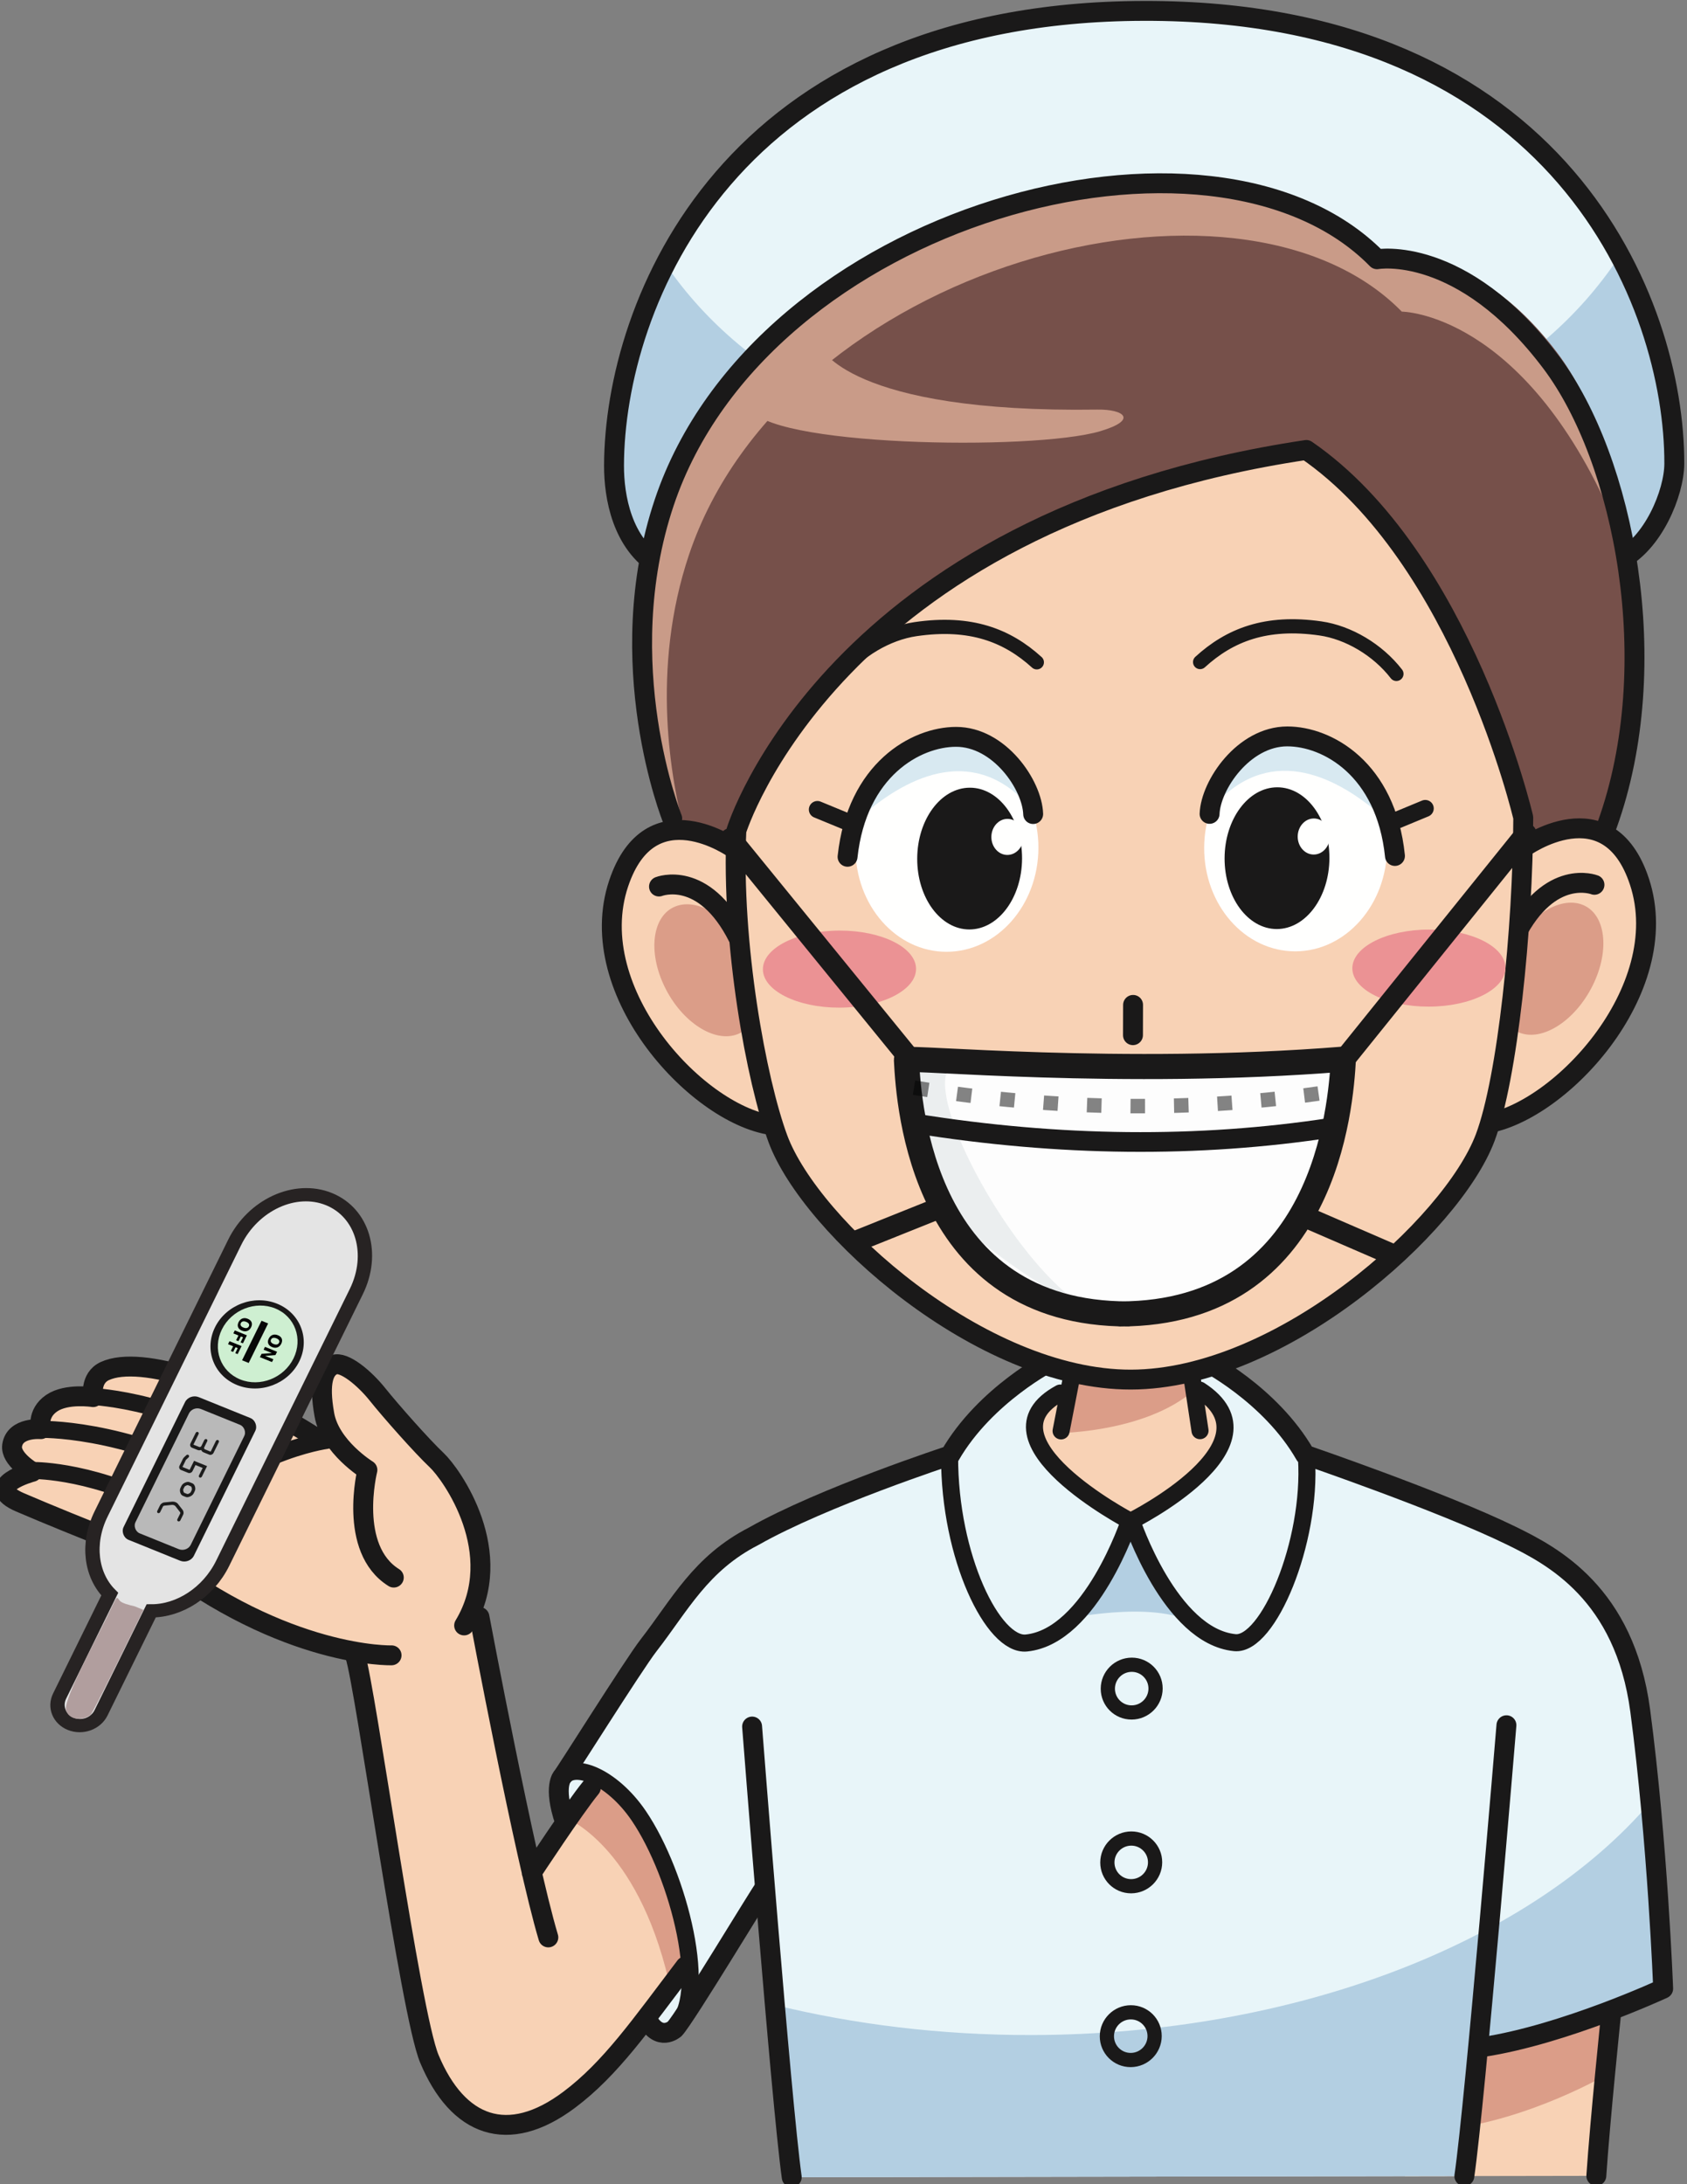
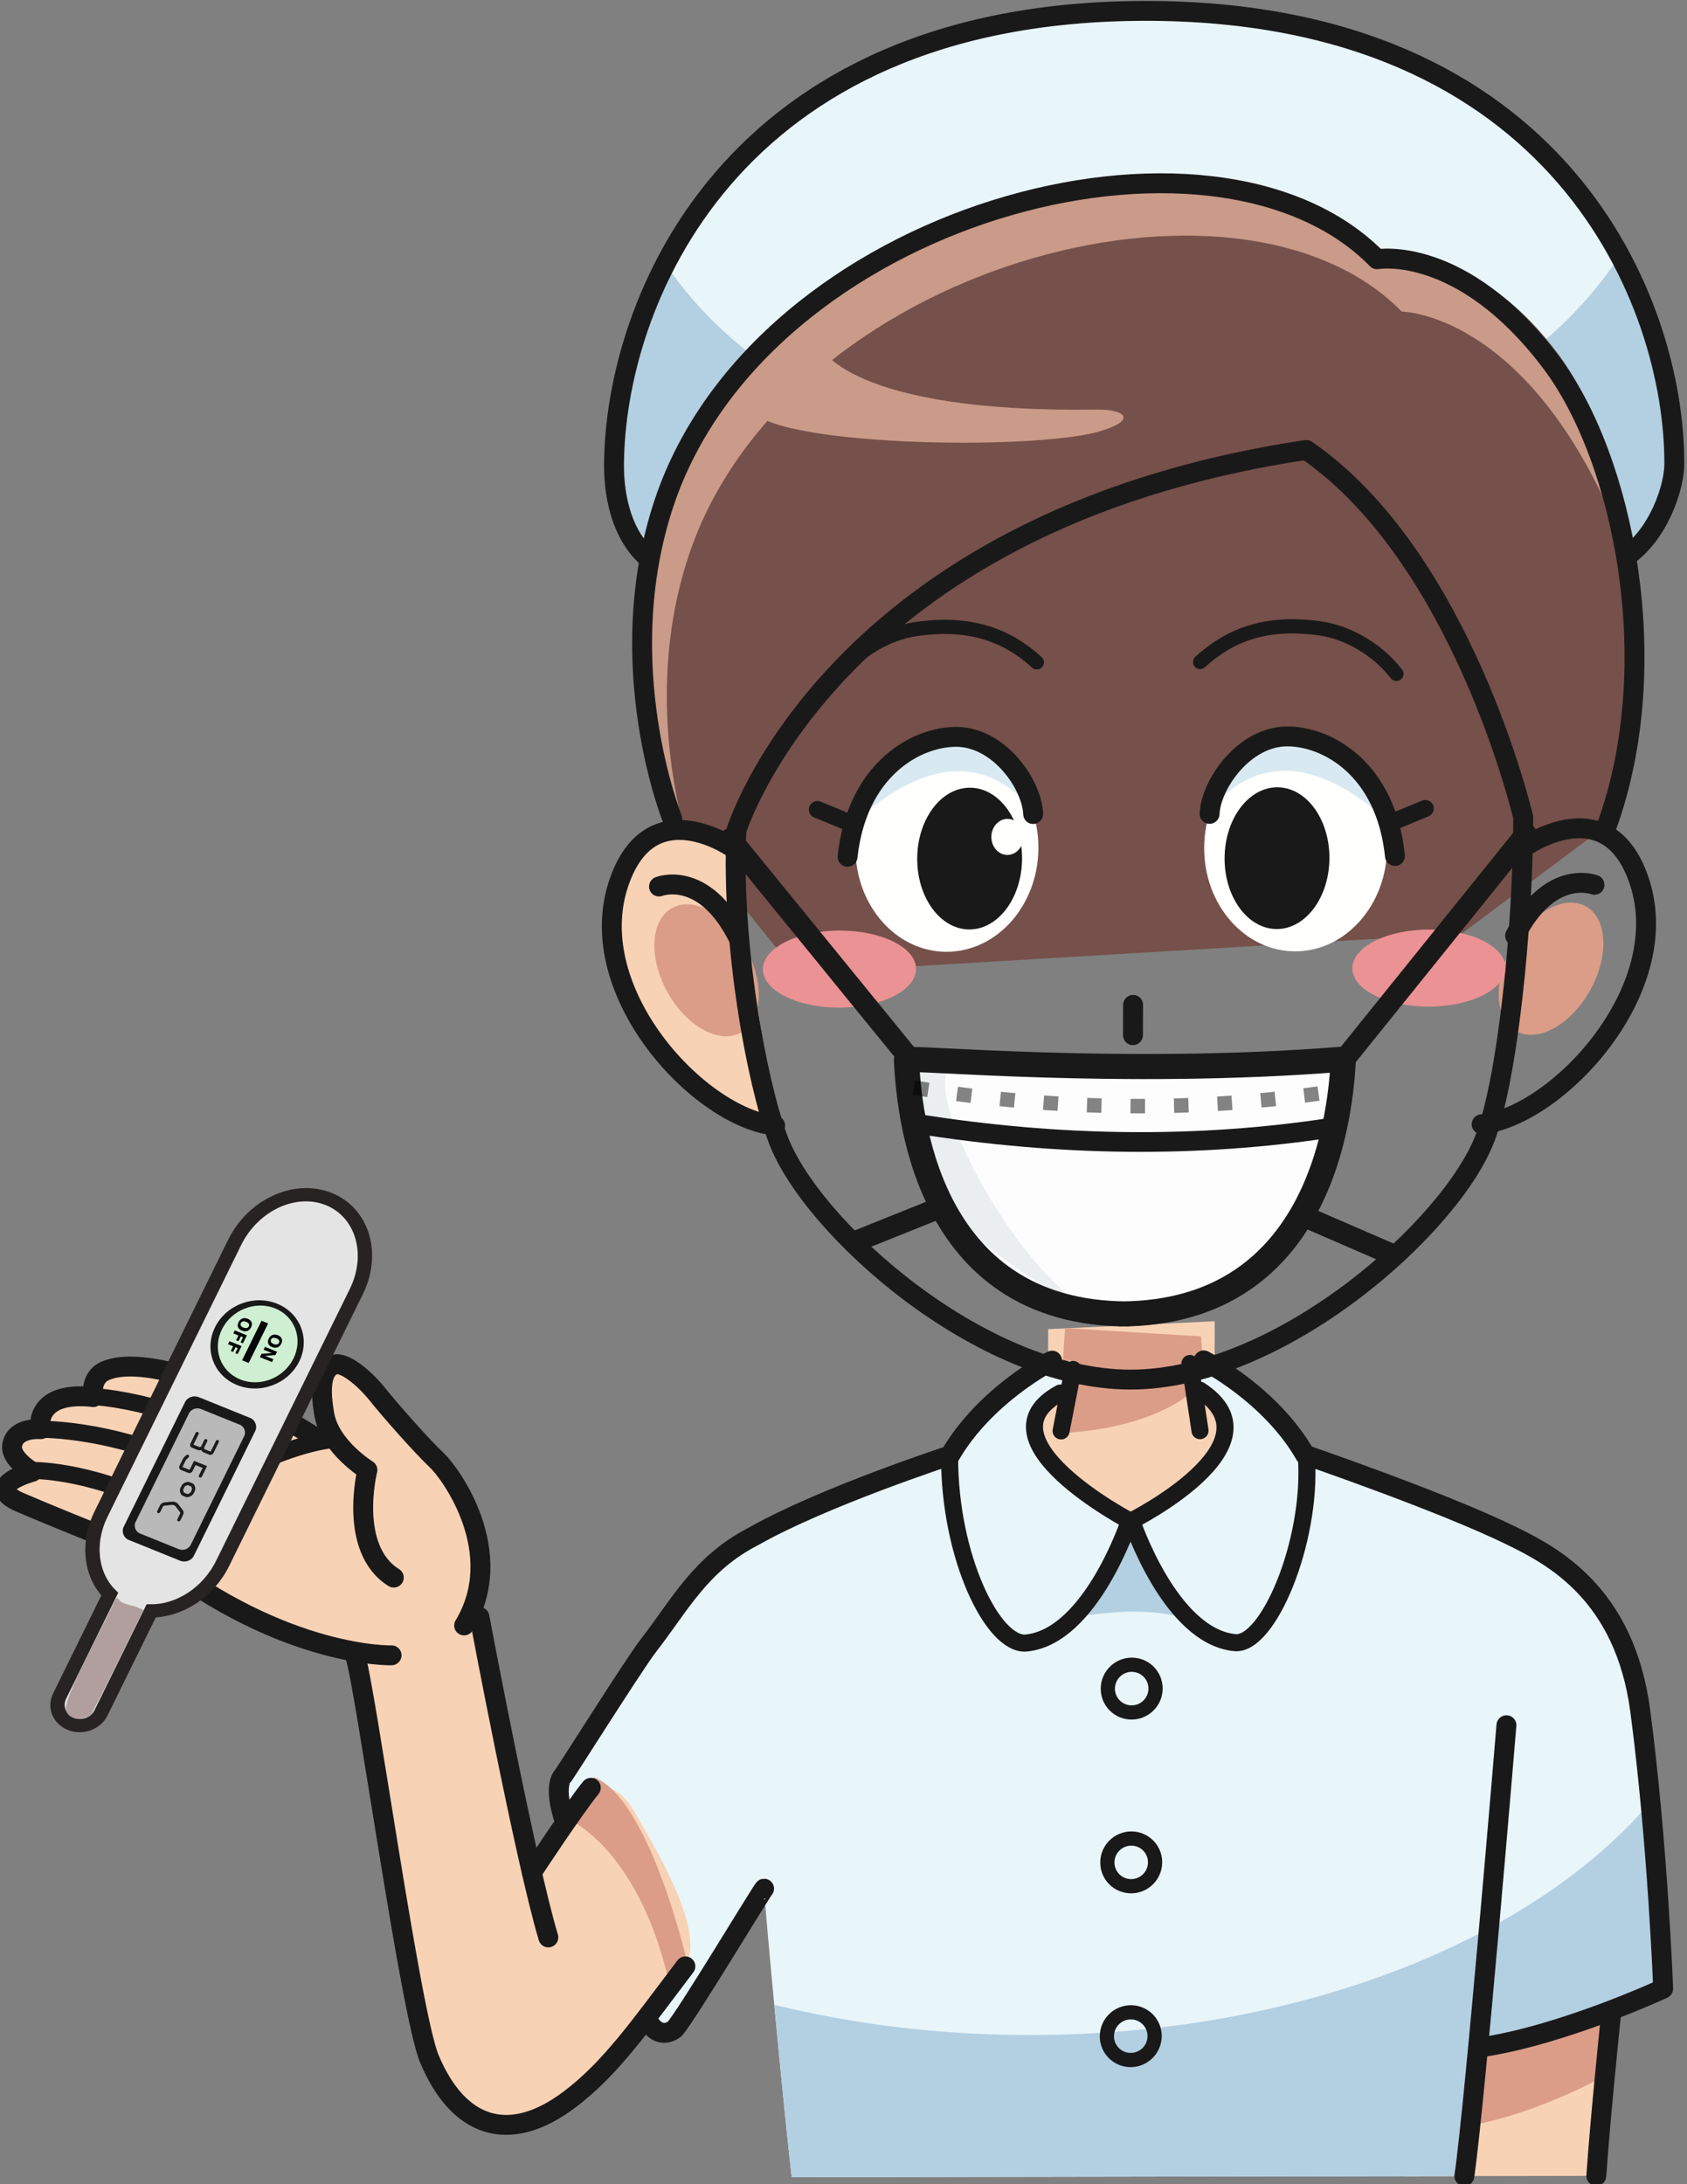
<svg xmlns="http://www.w3.org/2000/svg" xmlns:ns1="http://www.inkscape.org/namespaces/inkscape" xmlns:ns2="http://sodipodi.sourceforge.net/DTD/sodipodi-0.dtd" version="1.1" x="0" y="0" width="1015.467" height="1314.133" viewBox="0 0 952 1232" id="svg8665" ns1:version="0.92.1 r15371" ns2:docname="nurse-0033174bozkce-mask-thermometer.svg">
  <rect x="0" y="0" width="952" height="1232" fill="#808080" stroke="none" />
  <defs id="defs8780" />
  <ns2:namedview pagecolor="#ffffff" bordercolor="#666666" borderopacity="1" objecttolerance="10" gridtolerance="10" guidetolerance="10" ns1:pageopacity="0" ns1:pageshadow="2" ns1:window-width="1366" ns1:window-height="706" id="namedview8778" showgrid="false" ns1:zoom="0.21524689" ns1:cx="326.12049" ns1:cy="330.8813" ns1:window-x="-8" ns1:window-y="-8" ns1:window-maximized="1" ns1:current-layer="g6193" />
  <g id="Layer_1">
    <g transform="matrix(3.543,0,0,3.543,2529.98,-611.351)" id="layer1" ns1:label="Layer 1">
      <g style="stroke-width:2.777" transform="matrix(0.36,0,0,0.36,-245.248,365.984)" id="g129">
        <g id="imagebot_2" transform="matrix(0.735,0,0,0.735,-997.632,-709.446)">
          <title id="title4579">imagebot_2</title>
          <g transform="matrix(25.912,0,0,25.442,478.625,-5530.23)" id="imagebot_82">
            <g id="g6193" transform="matrix(0.187,0.077,-0.086,0.178,-11.013,212.053)">
              <g id="g5325">
                <g id="g9345" style="" transform="matrix(0.184,-0.08,0.09,0.197,-73.35,113.39)">
                  <path style="fill:#f8d2b5" ns1:connector-curvature="0" d="m 909.84,1135.376 c 0,0 -6.248,70.416 -9.624,91.016 H 794.12 l 7.296,-84.192 108.424,-6.824" id="path8668" />
                  <path style="fill:#db9d88" ns1:connector-curvature="0" d="m 819.808,1155.776 c 0,0 74.312,-12.48 89.192,-18.888 l -0.632,32.04 c 0,0 -43.92,25.944 -91.728,31.272 l 3.168,-44.424" id="path8670" />
                  <path style="fill:#e8f5f9" ns1:connector-curvature="0" d="m 940.448,1124.56 c 0,0 -23.184,-199.552 -24,-201 -8.672,-15.328 -30.464,-37.672 -60.464,-53 -38.784,-22 -116.832,-50.472 -116.832,-50.472 -19.736,-34.352 -182.368,-34.352 -202.096,0 0,0 -78.048,28.472 -116.824,50.472 -30,15.328 -43.336,40.672 -52,56 -4.552,8.056 -38.896,54.032 -48.136,71.672 -5.328,10.168 0.672,25 0.672,25 l 47.664,116.328 c 13,18.328 25.904,-11.688 30.664,-20 14.12,-24.632 33.192,-56 33.752,-56.912 5.824,67.616 15.056,155.408 16.248,163.744 h 378.448 c 0.784,-5.472 5.576,-52 10.576,-101.736 l -2.672,31.904 105,-32" id="path8672" />
                  <path style="fill:#b3cfe2" ns1:connector-curvature="0" d="m 583.952,1146.56 c -51.216,0 -100.088,-6.168 -144.952,-17.264 4.68,48.312 9.28,91.392 10.096,97.096 h 378.448 c 0.784,-5.472 7.904,-69.832 7.904,-69.832 l 105,-32 c 0,0 -6.168,-53.008 -12.248,-104.576 -67.128,75.464 -196.096,126.576 -344.248,126.576" id="path8674" />
                  <path style="fill:#f8d2b5" ns1:connector-curvature="0" d="m 590.312,785.416 1.792,-17.008 v -19.336 l 93.688,-4.312 v 23.648 l 1.688,16 5.2,6.072 c 31.472,25.72 -53.728,66.536 -53.728,66.536 0,0 -85.208,-40.816 -53.736,-66.536 l 5.096,-5.064" id="path8676" />
                  <path style="fill:#db9d88" ns1:connector-curvature="0" d="m 601.592,748.48 -3.704,59.128 c 0,0 56.592,-0.16 82,-29.624 l -1.784,-24.672 -76.512,-4.832" id="path8678" />
                  <path style="fill:#b3cfe2" ns1:connector-curvature="0" d="m 599.512,912.784 c 0,0 52.416,-11.608 75.272,2.216 1.096,-14.816 0.712,-52.64 0.712,-52.64 0,0 -42,-13.152 -70.504,0.032 -4.144,13.736 -5.48,50.392 -5.48,50.392" id="path8680" />
                  <path style="fill:#e8f5f9" ns1:connector-curvature="0" d="m 591.04,791.312 c -31.464,25.712 49.24,65.704 49.24,65.704 0,0 -23.504,65.136 -59.968,68.776 -18.664,1.88 -43.496,-48.576 -43.496,-105.064 0,0 30.464,-40.024 36.896,-44.416 6.44,-4.392 31.128,-9.52 31.128,-9.52 l -3,22 -10.8,2.52" id="path8682" />
                  <g id="g8684">
                    <path style="fill:#e8f5f9" ns1:connector-curvature="0" d="m 678.76,787.896 -2.328,-21.664 25.504,13.936 39.136,40.56 c 0,56.488 -24.824,106.944 -43.48,105.064 -36.488,-3.64 -59.968,-68.776 -59.968,-68.776 0,0 69.728,-38.456 53.48,-62.952 l -12.344,-6.168" id="path8686" />
                    <path style="fill:#f8d2b5" ns1:connector-curvature="0" d="m 359.432,1019.56 c -10.576,-17.616 -24,-13.664 -24,-13.664 -22.504,34.496 -33.096,48.76 -33.096,48.76 l -1.848,-8.376 c -9.928,-43.576 -20.936,-99.392 -25.624,-123.576 l -2.72,-21.192 2.088,-18.128 c 1.712,-32.008 -19.96,-56.416 -26.28,-62.336 -8.296,-7.768 -26.232,-27.952 -33.472,-36.968 -7.248,-9 -19.008,-18.952 -24.704,-16.712 -5.712,2.216 -8.528,9.88 -5.184,28.104 0.904,4.976 3.136,9.584 5.896,13.592 L 180.32,808.768 C 133.944,778.896 81.16,761.68 60.96,771.008 c -8.656,3.992 -6.52,14.688 -6.52,14.688 0,0 -14.888,-2.36 -23.304,3.424 -8.584,5.896 -6.016,14.64 -6.016,14.64 0,0 -14.64,-1.328 -16.128,9.192 -1.072,7.576 11.44,14.84 11.44,14.84 0,0 -28.92,7.736 -6.752,17.224 33.68,14.392 76.448,30.712 76.448,30.712 70.8,54.304 112.552,56.552 112.552,56.552 5.84,17.456 31.488,201.232 42.328,227.048 16.072,38.28 44.344,49.048 78.76,23.232 23.328,-17.488 42.664,-49.168 66.664,-78.504 6,-17.168 -10,-49.496 -31,-84.496" id="path8688" />
                  </g>
                  <path style="fill:#db9d88" ns1:connector-curvature="0" d="m 337.128,1000.936 -15.536,22.968 c 0,0 39.728,15.152 57.912,91.456 l 10.24,-10.928 c 0,0 -21.304,-91.616 -52.616,-103.496" id="path8690" />
                  <g id="g8692">
                    <path style="fill-opacity:0;stroke:#1a1919;stroke-width:11.2;stroke-linecap:round;stroke-linejoin:round" ns1:connector-curvature="0" d="m 679.608,766.808 c 0,0 37.528,18.928 57.248,53.28 0,0 76.936,26.472 116.264,45.8 22.88,11.248 63.72,32.424 72.672,98.672 10,74 13.328,156.496 13.328,156.496 0,0 -55.328,25.672 -101.328,32.672 m 72,-18 c 0,0 -5.92,58.584 -8,90.664" id="path8694" />
                    <path style="fill-opacity:0;stroke:#1a1919;stroke-width:9.6;stroke-linecap:round;stroke-linejoin:round" ns1:connector-curvature="0" d="m 598.952,785.064 c -48,25.992 39.152,71.952 39.152,71.952 0,0 -21.328,65.136 -57.792,68.776 -18.664,1.88 -43.496,-48.576 -43.496,-105.064 M 677.448,783.56 c 47.328,30.664 -38.096,73.456 -38.096,73.456 0,0 21.752,65.136 58.24,68.776 18.656,1.88 43.152,-56.352 40.048,-103.704 m -138.128,-15.696 6.64,-34.6 m 71.528,34.6 -5.808,-37.848" id="path8696" />
-                     <path style="fill-opacity:0;stroke:#1a1919;stroke-width:11.2;stroke-linecap:round;stroke-linejoin:round" ns1:connector-curvature="0" d="m 426.104,972.56 c 0,0 17,212 22.992,253.832" id="path8698" />
-                     <path style="fill-opacity:0;stroke:#1a1919;stroke-width:9.6;stroke-linecap:round;stroke-linejoin:round" ns1:connector-curvature="0" d="m 319.432,1002.016 c 5.2,-10.376 27.568,-2.032 43.064,20.728 22.624,33.232 40.672,102.976 20.296,119.192" id="path8700" />
                    <path style="fill-opacity:0;stroke:#1a1919;stroke-width:11.2;stroke-linecap:round;stroke-linejoin:round" ns1:connector-curvature="0" d="m 850.528,972.56 c 0,0 -17,212 -22.984,253.832 M 594.312,766.808 c 0,0 -37.528,18.928 -57.256,53.28 0,0 -71.432,23.256 -110.208,45.256 -30,15.328 -41.472,38.624 -59.08,61.352 -8.52,10.992 -47.976,74.208 -48.312,73.88 0,0 -5.336,5.328 1.336,25 m -18.456,29.08 c 0,0 23.664,-36.184 33.12,-47.752 m 97.64,56.984 c -0.664,0.01 -44.112,72.568 -50.112,78.904 0,0 -8.664,7.664 -15.664,-5.672 M 202.68,932.28 c 5.84,17.456 31.488,201.232 42.328,227.048 16.072,38.28 44.344,49.048 78.76,23.232 23.328,-17.488 40.16,-42 65.16,-75 m -77.144,-16.44 C 298.392,1046.624 272.528,910.608 272.528,910.608" id="path8702" />
                  </g>
                  <path style="fill-opacity:0;stroke:#1a1919;stroke-width:8;stroke-linecap:round;stroke-linejoin:round" ns1:connector-curvature="0" d="m 653.056,951.576 c 0,7.424 -6.016,13.432 -13.432,13.432 -7.416,0 -13.424,-6.008 -13.424,-13.432 0,-7.424 6.008,-13.44 13.424,-13.44 7.416,0 13.432,6.016 13.432,13.44 z m 0,97.856 c 0,7.416 -6.016,13.424 -13.432,13.424 -7.416,0 -13.424,-6.008 -13.424,-13.424 0,-7.416 6.008,-13.432 13.424,-13.432 7.416,0 13.432,6.016 13.432,13.432 z m 0,97.856 c 0,7.416 -6.016,13.432 -13.432,13.432 -7.416,0 -13.424,-6.016 -13.424,-13.432 0,-7.424 6.008,-13.432 13.424,-13.432 7.416,0 13.432,6.008 13.432,13.432 z" id="path8704" />
                  <path style="fill:#e8f5f9" ns1:connector-curvature="0" d="m 943.056,262.272 c -1.328,81.6 -132.704,97.512 -300.76,97.512 -168.04,0 -295.808,-7.416 -295.808,-97.512 0,-90.096 61.392,-253.648 295.808,-253.648 234.432,0 300.76,163.552 300.76,253.648" id="path8706" />
                  <path style="fill:#b3cfe2" ns1:connector-curvature="0" d="m 642.296,262.472 c -144.584,0 -226.504,-53.096 -268.112,-114.912 -19.44,37.704 -27.696,80.184 -27.696,114.712 0,90.096 127.768,97.512 295.808,97.512 168.056,0 299.984,-19.48 300.76,-97.512 0.328,-34.52 -6.792,-76.304 -32.64,-114.712 -41.624,61.816 -123.528,114.912 -268.12,114.912" id="path8708" />
                  <path style="fill-opacity:0;stroke:#1a1919;stroke-width:11.2;stroke-linecap:round;stroke-linejoin:round" ns1:connector-curvature="0" d="m 371.832,318.848 c -20.64,-12.624 -25.344,-38.712 -25.344,-56.576 0,-90.096 63.296,-255.448 297.712,-255.448 234.424,0 298.856,165.352 298.856,255.448 0,16.512 -11.904,45.456 -30.936,54.488" id="path8710" />
                  <path style="fill:#76504a" ns1:connector-curvature="0" d="m 379.776,461.192 c 0,0 -35.2,-87.232 -4.952,-178.08 54.16,-162.648 308.192,-230.6 400.672,-136.208 0,0 51.064,-14.048 101.608,52.976 41,54.376 61,175.384 28.704,265.824 l -81.704,61.056 -374,21.648 -70.328,-87.216" id="path8712" />
                  <path style="fill:#c99b88" ns1:connector-curvature="0" d="m 388.824,312.624 c 54.16,-162.648 308.192,-230.6 400.672,-136.2 0,0 68.144,0.336 118.832,116.336 2.136,4.896 -11.048,-44.416 -11.408,-43.832 -6.568,-16.952 -14.36,-31.912 -23.208,-43.64 -50.528,-67.024 -98.216,-58.384 -98.216,-58.384 -92.48,-94.392 -346.512,-26.44 -400.672,136.208 -30.248,90.848 4.952,178.08 4.952,178.08 l 7.52,9.32 c -8.488,-30.984 -19.912,-93.504 1.528,-157.888" id="path8714" />
                  <path style="fill:#c99b88" ns1:connector-curvature="0" d="m 422.984,229.504 c 6.12,22.016 158.944,25.264 197.12,13.936 21.304,-6.336 13.208,-12.328 -1.648,-12.144 -140.52,1.848 -155.944,-35.624 -155.944,-35.624 l -39.528,33.832" id="path8716" />
-                   <path style="fill:#f8d2b5" ns1:connector-curvature="0" d="m 859.008,478.248 c 0,0 47.288,-34.072 65.064,19.368 20.408,61.4 -46.168,132.176 -88.408,136.488" id="path8718" />
                  <path style="fill-opacity:0;stroke:#1a1919;stroke-width:11.2;stroke-linecap:round;stroke-linejoin:round" ns1:connector-curvature="0" d="m 859.008,478.248 c 0,0 47.288,-34.072 65.064,19.368 20.408,61.4 -46.168,132.176 -88.408,136.488" id="path8720" />
                  <path style="fill:#db9d88" ns1:connector-curvature="0" d="m 898.008,555.904 c -9.712,19.864 -28.136,31.816 -41.152,26.68 -13.016,-5.152 -15.672,-25.424 -5.936,-45.312 9.72,-19.864 28.152,-31.816 41.152,-26.664 13.032,5.136 15.672,25.408 5.936,45.296" id="path8722" />
                  <path style="fill:#f8d2b5" ns1:connector-curvature="0" d="m 414.8,478.312 c 0,0 -47.296,-34.072 -65.064,19.368 -20.4,61.392 46.168,132.168 88.408,136.48" id="path8724" />
                  <path style="fill-opacity:0;stroke:#1a1919;stroke-width:11.2;stroke-linecap:round;stroke-linejoin:round" ns1:connector-curvature="0" d="m 414.8,478.312 c 0,0 -47.296,-34.072 -65.064,19.368 -20.4,61.392 46.168,132.168 88.408,136.48" id="path8726" />
                  <path style="fill:#db9d88" ns1:connector-curvature="0" d="m 375.784,555.96 c 9.72,19.872 28.16,31.816 41.168,26.68 13.024,-5.152 15.672,-25.424 5.936,-45.312 -9.72,-19.864 -28.152,-31.808 -41.168,-26.664 -13.016,5.144 -15.656,25.408 -5.936,45.296" id="path8728" />
                  <path style="fill-opacity:0;stroke:#1a1919;stroke-width:11.2;stroke-linecap:round;stroke-linejoin:round" ns1:connector-curvature="0" d="m 898.776,499.392 c 0,0 -25.12,-9.92 -44.576,28.608 M 372.44,499.448 c 0,0 25.128,-9.92 44.576,28.608" id="path8730" />
-                   <path style="fill:#f8d2b5" ns1:connector-curvature="0" d="m 735.968,254.232 c -267,39.496 -320.08,213.816 -320.08,213.816 -2.784,63.832 11.672,140.944 23.856,173.624 18.592,49.744 114.576,135.888 198.968,135.888 84.392,0 180.376,-86.144 198.968,-135.888 12.52,-33.56 20.928,-117.248 20.928,-180.224 0,0 -34.408,-146.448 -122.64,-207.216" id="path8732" />
                  <path style="fill-opacity:0;stroke:#1a1919;stroke-width:11.2;stroke-linecap:round;stroke-linejoin:round" ns1:connector-curvature="0" d="m 735.968,254.232 c -267,39.496 -320.08,213.816 -320.08,213.816 -2.784,63.832 11.672,140.944 23.856,173.624 18.592,49.744 114.576,135.888 198.968,135.888 84.392,0 180.376,-86.144 198.968,-135.888 12.52,-33.56 20.928,-117.248 20.928,-180.224 0,0 -34.408,-146.448 -122.64,-207.216 z" id="path8734" />
                  <path style="fill:#fffffe" ns1:connector-curvature="0" d="m 585.856,478.096 c 0,32.224 -23.048,58.384 -51.48,58.384 -28.376,0 -51.44,-26.16 -51.44,-58.384 0,-32.24 23.064,-58.368 51.44,-58.368 28.432,0 51.48,26.128 51.48,58.368" id="path8736" />
                  <path style="fill:#d8e9f1" ns1:connector-curvature="0" d="m 579.312,453.12 c -6.344,-20.072 -10.16,-32.328 -45.144,-32.328 -20.608,0 -38.648,16.048 -48.752,40.032 24.584,-21.712 61.728,-41.872 93.896,-7.704" id="path8738" />
                  <path style="fill-opacity:0;stroke:#1a1919;stroke-width:11.2;stroke-linecap:round;stroke-linejoin:round" ns1:connector-curvature="0" d="m 582.856,458.992 c -0.56,-16.296 -19.096,-43.544 -43.552,-43.544 -22.48,0 -55.656,18.304 -60.816,67.432" id="path8740" />
                  <path style="fill:#fffffe" ns1:connector-curvature="0" d="m 679.12,478.168 c 0,32.224 23.048,58.392 51.488,58.392 28.36,0 51.416,-26.168 51.416,-58.392 0,-32.24 -23.056,-58.376 -51.416,-58.376 -28.44,0 -51.488,26.136 -51.488,58.376" id="path8742" />
                  <path style="fill:#d8e9f1" ns1:connector-curvature="0" d="m 685.672,453.192 c 6.344,-20.08 10.152,-32.328 45.136,-32.328 20.608,0 38.64,16.048 48.736,40.04 -24.56,-21.712 -61.704,-41.88 -93.872,-7.712" id="path8744" />
                  <path style="fill-opacity:0;stroke:#1a1919;stroke-width:11.2;stroke-linecap:round;stroke-linejoin:round" ns1:connector-curvature="0" d="m 682.12,459.064 c 0.56,-16.304 19.096,-43.544 43.552,-43.544 22.48,0 55.648,18.304 60.808,67.432" id="path8746" />
                  <path style="fill:#1a1919" ns1:connector-curvature="0" d="m 690.624,484.072 c 0,22.024 13.232,39.912 29.512,39.912 16.28,0 29.472,-17.888 29.472,-39.912 0,-22.04 -13.192,-39.904 -29.472,-39.904 -16.28,0 -29.512,17.864 -29.512,39.904" id="path8748" />
-                   <path style="fill:#fffffe" ns1:connector-curvature="0" d="m 731.728,471.928 c 0,5.592 4.048,10.144 9.048,10.144 4.984,0 9.032,-4.552 9.032,-10.144 0,-5.624 -4.048,-10.168 -9.032,-10.168 -5,0 -9.048,4.544 -9.048,10.168" id="path8750" />
                  <path style="fill:#1a1919" ns1:connector-curvature="0" d="m 576.672,484.008 c 0,22.024 -13.208,39.912 -29.504,39.912 -16.28,0 -29.488,-17.888 -29.488,-39.912 0,-22.048 13.208,-39.912 29.488,-39.912 16.296,0 29.504,17.864 29.504,39.912" id="path8752" />
                  <path style="fill:#fffffe" ns1:connector-curvature="0" d="m 577.448,471.856 c 0,5.592 -4.048,10.144 -9.048,10.144 -4.968,0 -9.032,-4.552 -9.032,-10.144 0,-5.624 4.064,-10.168 9.032,-10.168 5,0 9.048,4.544 9.048,10.168" id="path8754" />
                  <path style="fill:#eb9294" ns1:connector-curvature="0" d="m 431.024,546.112 c 0,11.984 19.304,21.712 43.08,21.712 23.784,0 43.096,-9.728 43.096,-21.712 0,-11.992 -19.312,-21.688 -43.096,-21.688 -23.776,0 -43.08,9.696 -43.08,21.688" id="path8756" />
                  <path style="fill:#eb9294" ns1:connector-curvature="0" d="m 762.672,546.112 c 0,11.984 19.296,21.712 43.072,21.712 23.784,0 43.08,-9.728 43.08,-21.712 0,-11.992 -19.296,-21.688 -43.08,-21.688 -23.776,0 -43.072,9.696 -43.072,21.688" id="path8758" />
                  <path style="fill-opacity:0;stroke:#1a1919;stroke-width:8;stroke-linecap:round;stroke-linejoin:round" ns1:connector-curvature="0" d="m 787.024,380.432 c -10.56,-13.64 -27.104,-23.4 -42.84,-25.688 -30.624,-4.456 -51.032,3.632 -67.624,18.816 m -203.328,6.872 c 10.688,-13.64 27.36,-23.4 43.232,-25.688 30.904,-4.456 51.504,3.632 68.216,18.816" id="path8760" />
                  <g id="g8762">
                    <path style="fill-opacity:0;stroke:#1a1919;stroke-width:11.2;stroke-linecap:round;stroke-linejoin:round" ns1:connector-curvature="0" d="m 639.352,566.56 v 17.056 M 379.776,461.192 c 0,0 -35.2,-87.232 -4.952,-178.08 54.16,-162.648 308.192,-230.6 400.672,-136.208 0,0 47.688,-8.64 98.216,58.384 41,54.376 64.392,169.976 32.096,260.416" id="path8764" />
                    <path style="fill-opacity:0;stroke:#1a1919;stroke-width:9.6;stroke-linecap:round;stroke-linejoin:round" ns1:connector-curvature="0" d="m 461.432,456.232 19.336,8 m 322.664,-8 -19.328,8" id="path8766" />
                    <path style="fill-opacity:0;stroke:#1a1919;stroke-width:11.2;stroke-linecap:round;stroke-linejoin:round" ns1:connector-curvature="0" d="m 223.144,932.12 c 0,0 -59.344,1.68 -132.84,-55.56 0,0 -42.728,-16.44 -76.352,-30.912 -22.152,-9.544 6.768,-17.2 6.768,-17.2 0,0 -12.472,-7.304 -11.384,-14.864 1.512,-10.52 16.136,-9.16 16.136,-9.16 0,0 -2.544,-8.76 6.048,-14.624 8.44,-5.76 23.328,-3.368 23.328,-3.368 0,0 -2.096,-10.704 6.536,-14.672 20.248,-9.296 72.992,8.08 119.28,38.08 m 83.264,105.52 c 24.496,-40.808 -7.384,-85.288 -15.656,-93.064 -8.288,-7.792 -26.176,-28.032 -33.392,-37.056 -7.208,-9.024 -18.944,-19.008 -24.656,-16.8 -5.72,2.224 -8.552,9.872 -5.264,28.104 3.272,18.232 24.304,31.184 24.304,31.184 0,0 -11.008,44.368 15.016,60.616" id="path8768" />
                    <path style="fill-opacity:0;stroke:#1a1919;stroke-width:9.6;stroke-linecap:round;stroke-linejoin:round" ns1:connector-curvature="0" d="m 186.232,811.04 c 0,0 -50.216,6.584 -89.68,50.912 M 22.168,827.72 c 0,0 35.36,-0.112 77.84,23.848 M 25.016,804.544 c 0,0 45.92,-1.336 103.016,28.872 M 53.888,786.04 c 1,-0.008 53.168,2.744 96.624,36.208" id="path8770" />
                  </g>
                  <g id="g9338" transform="translate(-3.875,1.937)">
                    <path ns1:connector-curvature="0" style="fill:#fdfdfd;fill-opacity:1;stroke-width:12.127;stroke-miterlimit:4;stroke-dasharray:none" id="path8772" d="m 641.024,738.646 c -115.584,0 -123.826,-116.997 -125.214,-143.273 0,0 121.178,21.197 245.839,0 -1.388,26.276 -9.644,143.273 -125.214,143.273" />
                    <path ns2:nodetypes="cscc" style="opacity:0.608;fill:#dfe5e7;fill-opacity:1" ns1:connector-curvature="0" d="m 520.198,594.018 c -1.102,34.113 7.87,49.448 9.461,70.514 1.381,18.289 67.535,64.727 93.566,73.729 -49.021,-20.983 -121.815,-164.246 -64.842,-138.734" id="path9328" />
                    <path ns2:nodetypes="cccc" style="fill-opacity:0;stroke:#1a1919;stroke-width:14.14;stroke-linecap:round;stroke-linejoin:round;stroke-miterlimit:4;stroke-dasharray:none" ns1:connector-curvature="0" id="path8776" d="m 641.024,738.646 c -115.584,0 -123.826,-116.997 -125.214,-143.273 0,-2.037 121.178,9.886 245.839,0 -1.388,26.276 -9.644,143.273 -125.214,143.273" />
                    <path ns2:nodetypes="ccc" ns1:connector-curvature="0" id="path9324" d="m 520.884,631.228 c 81.14,13.155 159.102,14.082 233.878,2.754 l 1.591,-0.918" style="fill:none;fill-rule:evenodd;stroke:#1a1919;stroke-width:11.086;stroke-linecap:butt;stroke-linejoin:miter;stroke-miterlimit:4;stroke-dasharray:none;stroke-opacity:1" />
                    <path style="opacity:0.482;fill:none;fill-rule:evenodd;stroke:#000000;stroke-width:8.162;stroke-linecap:butt;stroke-linejoin:miter;stroke-miterlimit:4;stroke-dasharray:8.162, 16.324;stroke-dashoffset:0;stroke-opacity:1" d="m 520.089,611.03 c 81.14,13.155 159.102,14.082 233.878,2.754 l 1.591,-0.918" id="path9326" ns1:connector-curvature="0" ns2:nodetypes="ccc" />
                  </g>
                  <path style="fill:none;fill-rule:evenodd;stroke:#1a1919;stroke-width:12;stroke-linecap:round;stroke-linejoin:round;stroke-miterlimit:4;stroke-dasharray:none;stroke-opacity:1" d="M 757.476,598.51 860.152,470.649" id="path9330" ns1:connector-curvature="0" ns2:nodetypes="cc" />
                  <path ns1:connector-curvature="0" id="path9332" d="M 515.316,598.51 412.64,472.587" style="fill:none;fill-rule:evenodd;stroke:#1a1919;stroke-width:12;stroke-linecap:round;stroke-linejoin:round;stroke-miterlimit:4;stroke-dasharray:none;stroke-opacity:1" ns2:nodetypes="cc" />
                  <path style="fill:none;fill-rule:evenodd;stroke:#1a1919;stroke-width:12;stroke-linecap:round;stroke-linejoin:round;stroke-miterlimit:4;stroke-dasharray:none;stroke-opacity:1" d="m 532.752,679.876 -48.432,19.373" id="path9334" ns1:connector-curvature="0" ns2:nodetypes="cc" />
                  <path ns2:nodetypes="cc" ns1:connector-curvature="0" id="path9336" d="m 740.041,687.625 44.557,19.373" style="fill:none;fill-rule:evenodd;stroke:#1a1919;stroke-width:12;stroke-linecap:round;stroke-linejoin:round;stroke-miterlimit:4;stroke-dasharray:none;stroke-opacity:1" />
                </g>
                <path d="m 21.854,231.418 c -4.186,0 -7.556,4.024 -7.556,9.022 v 36.087 c 0,3.918 2.071,7.236 4.983,8.488 v 13.549 c 0,1.426 1.147,2.573 2.573,2.573 1.426,0 2.573,-1.148 2.573,-2.573 v -13.549 c 2.911,-1.252 4.983,-4.57 4.983,-8.488 v -36.087 c 0,-4.998 -3.37,-9.022 -7.556,-9.022 z" stroke-miterlimit="4" id="imagebot_1919" ns1:connector-curvature="0" style="fill:#e4e4e4;fill-opacity:1;stroke:#272323;stroke-width:1.617;stroke-miterlimit:4;stroke-dasharray:none;stroke-dashoffset:0;stroke-opacity:1" ns2:nodetypes="ssscssscsss" />
                <path d="m 20.779,299.939 c -0.94,-0.377 -0.627,-8.684 -0.627,-12.134 0,-3.037 -0.124,-2.869 0.478,-2.521 0.35,0.202 1.208,0.075 1.843,-0.035 l 1.104,0.005 v 3.31 c 0,2.44 0.009,10.4 -0.134,10.69 -0.465,0.944 -1.77,1.527 -2.629,0.732 z" stroke-miterlimit="4" id="imagebot_1923" ns1:connector-curvature="0" style="fill:#b19e9e;fill-opacity:1;stroke-width:0.224;stroke-miterlimit:4;stroke-dashoffset:0" ns2:nodetypes="cscccsccc" />
                <g id="g6154" transform="matrix(0,1.018,-0.982,0,268.054,228.488)">
                  <ellipse ry="5.33" rx="5.308" cy="250.746" cx="21.854" id="path4604" style="opacity:1;fill:#1a1919;fill-opacity:1;stroke:none;stroke-width:0.245;stroke-linecap:round;stroke-linejoin:round;stroke-miterlimit:4;stroke-dasharray:0.245, 0.491;stroke-dashoffset:0;stroke-opacity:1;paint-order:stroke fill markers" />
                  <ellipse style="opacity:1;fill:#ceefd1;fill-opacity:1;stroke:none;stroke-width:0.211;stroke-linecap:round;stroke-linejoin:round;stroke-miterlimit:4;stroke-dasharray:0.211, 0.423;stroke-dashoffset:0;stroke-opacity:1;paint-order:stroke fill markers" id="ellipse6120" cx="21.779" cy="250.708" rx="4.635" ry="4.531" />
                  <rect y="250.67" x="19.088" height="0.838" width="5.159" id="rect6122" style="opacity:1;fill:#070707;fill-opacity:1;stroke:none;stroke-width:0.245;stroke-linecap:round;stroke-linejoin:round;stroke-miterlimit:4;stroke-dasharray:0.245, 0.491;stroke-dashoffset:0;stroke-opacity:1;paint-order:stroke fill markers" />
                  <g id="text6126" style="font-style:normal;font-variant:normal;font-weight:normal;font-stretch:normal;font-size:2.077px;line-height:1.25;font-family:'OCR A Extended';-inkscape-font-specification:'OCR A Extended';letter-spacing:0px;word-spacing:0px;fill:#000000;fill-opacity:1;stroke:none;stroke-width:0.108" transform="scale(0.991,1.009)" aria-label="ON">
                    <path id="path6139" style="font-style:normal;font-variant:normal;font-weight:bold;font-stretch:normal;font-family:sans-serif;-inkscape-font-specification:'sans-serif Bold';stroke-width:0.108" d="m 20.903,246.301 q -0.179,0 -0.277,0.132 -0.098,0.132 -0.098,0.371 0,0.238 0.098,0.37 0.098,0.132 0.277,0.132 0.18,0 0.278,-0.132 0.098,-0.132 0.098,-0.37 0,-0.239 -0.098,-0.371 -0.098,-0.132 -0.278,-0.132 z m 0,-0.283 q 0.365,0 0.572,0.209 0.207,0.209 0.207,0.577 0,0.367 -0.207,0.576 -0.207,0.209 -0.572,0.209 -0.364,0 -0.572,-0.209 -0.207,-0.209 -0.207,-0.576 0,-0.368 0.207,-0.577 0.208,-0.209 0.572,-0.209 z" ns1:connector-curvature="0" />
                    <path id="path6141" style="font-style:normal;font-variant:normal;font-weight:bold;font-stretch:normal;font-family:sans-serif;-inkscape-font-specification:'sans-serif Bold';stroke-width:0.108" d="m 21.976,246.045 h 0.436 l 0.551,1.039 v -1.039 h 0.37 v 1.514 H 22.897 L 22.346,246.521 v 1.039 h -0.37 z" ns1:connector-curvature="0" />
                  </g>
                  <g id="text6130" style="font-style:normal;font-variant:normal;font-weight:normal;font-stretch:normal;font-size:2.077px;line-height:1.25;font-family:'OCR A Extended';-inkscape-font-specification:'OCR A Extended';letter-spacing:0px;word-spacing:0px;fill:#000000;fill-opacity:1;stroke:none;stroke-width:0.108" transform="scale(0.991,1.009)" aria-label="OFF">
                    <path id="path6132" style="font-style:normal;font-variant:normal;font-weight:bold;font-stretch:normal;font-family:sans-serif;-inkscape-font-specification:'sans-serif Bold';stroke-width:0.108" d="m 20.438,250.302 q -0.179,0 -0.277,0.132 -0.098,0.132 -0.098,0.371 0,0.238 0.098,0.37 0.098,0.132 0.277,0.132 0.18,0 0.278,-0.132 0.098,-0.132 0.098,-0.37 0,-0.239 -0.098,-0.371 -0.098,-0.132 -0.278,-0.132 z m 0,-0.283 q 0.365,0 0.572,0.209 0.207,0.209 0.207,0.577 0,0.367 -0.207,0.576 -0.207,0.209 -0.572,0.209 -0.364,0 -0.572,-0.209 -0.207,-0.209 -0.207,-0.576 0,-0.368 0.207,-0.577 0.208,-0.209 0.572,-0.209 z" ns1:connector-curvature="0" />
                    <path id="path6134" style="font-style:normal;font-variant:normal;font-weight:bold;font-stretch:normal;font-family:sans-serif;-inkscape-font-specification:'sans-serif Bold';stroke-width:0.108" d="m 21.511,250.047 h 1.054 v 0.295 h -0.663 v 0.282 h 0.624 v 0.295 h -0.624 v 0.642 h -0.39 z" ns1:connector-curvature="0" />
                    <path id="path6136" style="font-style:normal;font-variant:normal;font-weight:bold;font-stretch:normal;font-family:sans-serif;-inkscape-font-specification:'sans-serif Bold';stroke-width:0.108" d="m 22.931,250.047 h 1.054 v 0.295 h -0.663 v 0.282 h 0.624 v 0.295 h -0.624 v 0.642 h -0.39 z" ns1:connector-curvature="0" />
                  </g>
                </g>
                <rect style="opacity:1;fill:#1a1919;fill-opacity:1;stroke:none;stroke-width:0.311;stroke-linecap:round;stroke-linejoin:round;stroke-miterlimit:4;stroke-dasharray:0.311, 0.622;stroke-dashoffset:0;stroke-opacity:1;paint-order:stroke fill markers" id="rect6156" width="8.747" height="18.96" x="17.294" y="259.198" ry="1.168" />
                <rect ry="1.018" y="260.416" x="18.28" height="16.523" width="6.878" id="rect6158" style="opacity:1;fill:#b9b9b9;fill-opacity:1;stroke:none;stroke-width:0.257;stroke-linecap:round;stroke-linejoin:round;stroke-miterlimit:4;stroke-dasharray:0.257, 0.515;stroke-dashoffset:0;stroke-opacity:1;paint-order:stroke fill markers" />
                <g aria-label="35°C" transform="matrix(0,1.941,-1.777,0,496.475,220.097)" style="font-style:normal;font-variant:normal;font-weight:normal;font-stretch:normal;font-size:2.493px;line-height:1.25;font-family:'OCR A Extended';-inkscape-font-specification:'OCR A Extended';letter-spacing:0px;word-spacing:0px;fill:#1b1b1b;fill-opacity:1;stroke:none;stroke-width:0.108" id="text6162">
                  <path d="m 23.186,266.742 v 0.383 q 0,0.134 -0.083,0.217 0.085,0.095 0.085,0.207 v 0.399 q 0,0.084 -0.061,0.145 -0.061,0.06 -0.146,0.06 h -0.723 q -0.043,0 -0.073,-0.029 -0.029,-0.03 -0.029,-0.073 0,-0.043 0.029,-0.072 0.03,-0.03 0.073,-0.03 h 0.721 v -0.399 q 0,-0.043 -0.03,-0.073 -0.029,-0.032 -0.072,-0.032 h -0.411 q -0.043,0 -0.073,-0.029 -0.029,-0.029 -0.029,-0.073 0,-0.043 0.029,-0.072 0.03,-0.03 0.073,-0.03 h 0.414 q 0.041,0 0.072,-0.029 0.03,-0.03 0.03,-0.073 v -0.396 h -0.73 q -0.043,0 -0.073,-0.029 -0.029,-0.03 -0.029,-0.073 0,-0.043 0.029,-0.072 0.03,-0.03 0.073,-0.03 h 0.73 q 0.085,0 0.145,0.061 0.06,0.06 0.06,0.144 z" style="fill:#1b1b1b;fill-opacity:1;stroke-width:0.108" id="path6164" ns1:connector-curvature="0" />
                  <path d="m 24.034,267.948 h 0.473 v -0.501 H 23.889 v -0.909 h 0.721 q 0.041,0 0.072,0.03 0.03,0.03 0.03,0.072 0,0.043 -0.03,0.073 -0.029,0.029 -0.072,0.029 h -0.514 v 0.5 h 0.411 q 0.083,0 0.144,0.061 0.061,0.061 0.061,0.144 v 0.501 q 0,0.084 -0.061,0.145 -0.06,0.06 -0.144,0.06 h -0.473 q -0.063,0 -0.135,-0.03 l -0.155,-0.065 q -0.062,-0.026 -0.062,-0.097 0,-0.043 0.028,-0.072 0.028,-0.03 0.068,-0.03 0.03,0 0.071,0.018 l 0.135,0.057 q 0.024,0.015 0.05,0.015 z" style="fill:#1b1b1b;fill-opacity:1;stroke-width:0.108" id="path6166" ns1:connector-curvature="0" />
                  <path d="m 26.144,267.092 q 0,0.136 -0.13,0.254 -0.129,0.117 -0.267,0.117 h -0.14 q -0.14,0 -0.268,-0.118 -0.128,-0.119 -0.128,-0.253 v -0.183 q 0,-0.138 0.127,-0.254 0.127,-0.117 0.269,-0.117 h 0.14 q 0.14,0 0.268,0.116 0.129,0.116 0.129,0.256 z m -0.204,-0.009 v -0.164 q 0,-0.06 -0.038,-0.09 l -0.072,-0.057 q -0.037,-0.029 -0.085,-0.029 h -0.112 q -0.069,0 -0.107,0.032 l -0.071,0.061 q -0.037,0.03 -0.037,0.082 v 0.164 q 0,0.057 0.04,0.09 l 0.077,0.065 q 0.026,0.023 0.072,0.023 h 0.138 q 0.052,0 0.095,-0.038 l 0.062,-0.055 q 0.038,-0.029 0.038,-0.083 z" style="fill:#1b1b1b;fill-opacity:1;stroke-width:0.108" id="path6168" ns1:connector-curvature="0" />
                  <path d="m 27.23,267.951 h 0.369 q 0.043,0 0.073,0.03 0.032,0.029 0.032,0.072 0,0.043 -0.032,0.073 -0.03,0.029 -0.073,0.029 h -0.382 q -0.073,0 -0.151,-0.046 -0.078,-0.046 -0.108,-0.103 l -0.236,-0.456 q -0.047,-0.099 -0.047,-0.202 0,-0.114 0.045,-0.198 l 0.239,-0.452 q 0.034,-0.063 0.106,-0.111 0.072,-0.049 0.139,-0.049 h 0.404 q 0.043,0 0.072,0.03 0.03,0.03 0.03,0.072 0,0.043 -0.03,0.074 -0.029,0.03 -0.072,0.03 H 27.217 q -0.049,0 -0.079,0.057 l -0.226,0.424 q -0.027,0.05 -0.027,0.118 0,0.072 0.029,0.127 l 0.217,0.416 q 0.03,0.065 0.1,0.065 z" style="fill:#1b1b1b;fill-opacity:1;stroke-width:0.108" id="path6170" ns1:connector-curvature="0" />
                </g>
              </g>
            </g>
          </g>
        </g>
      </g>
    </g>
  </g>
</svg>